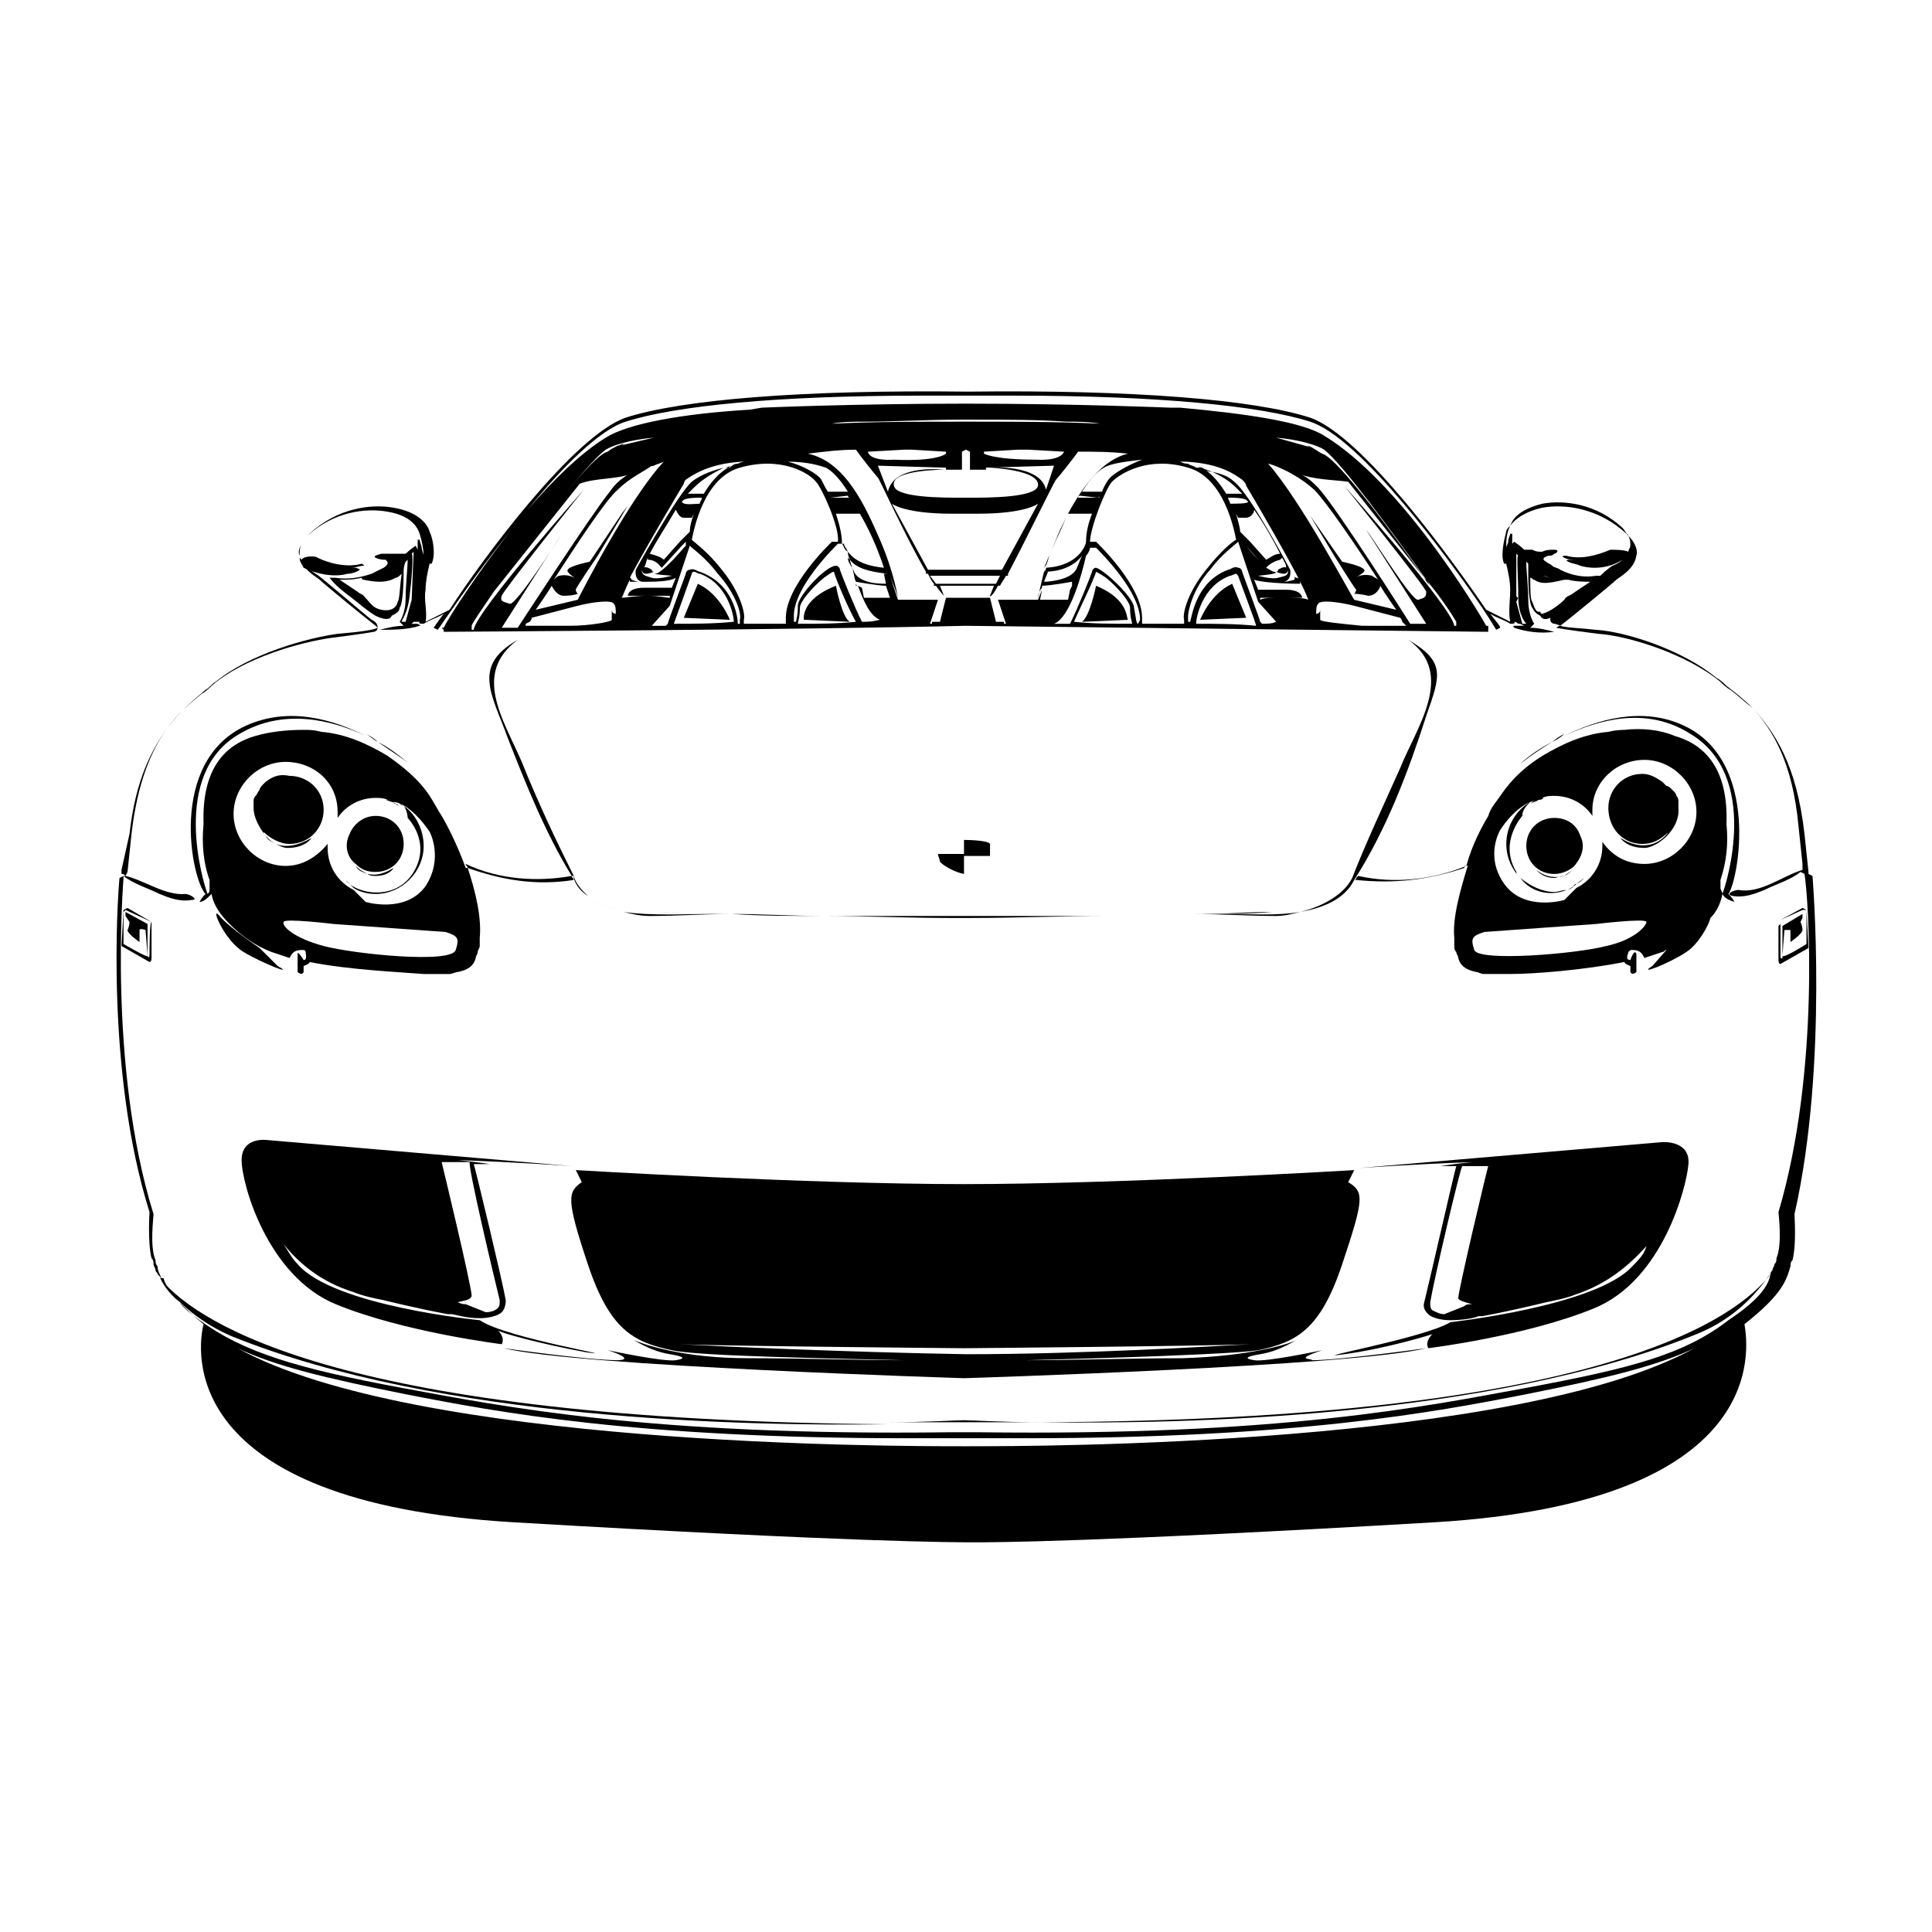
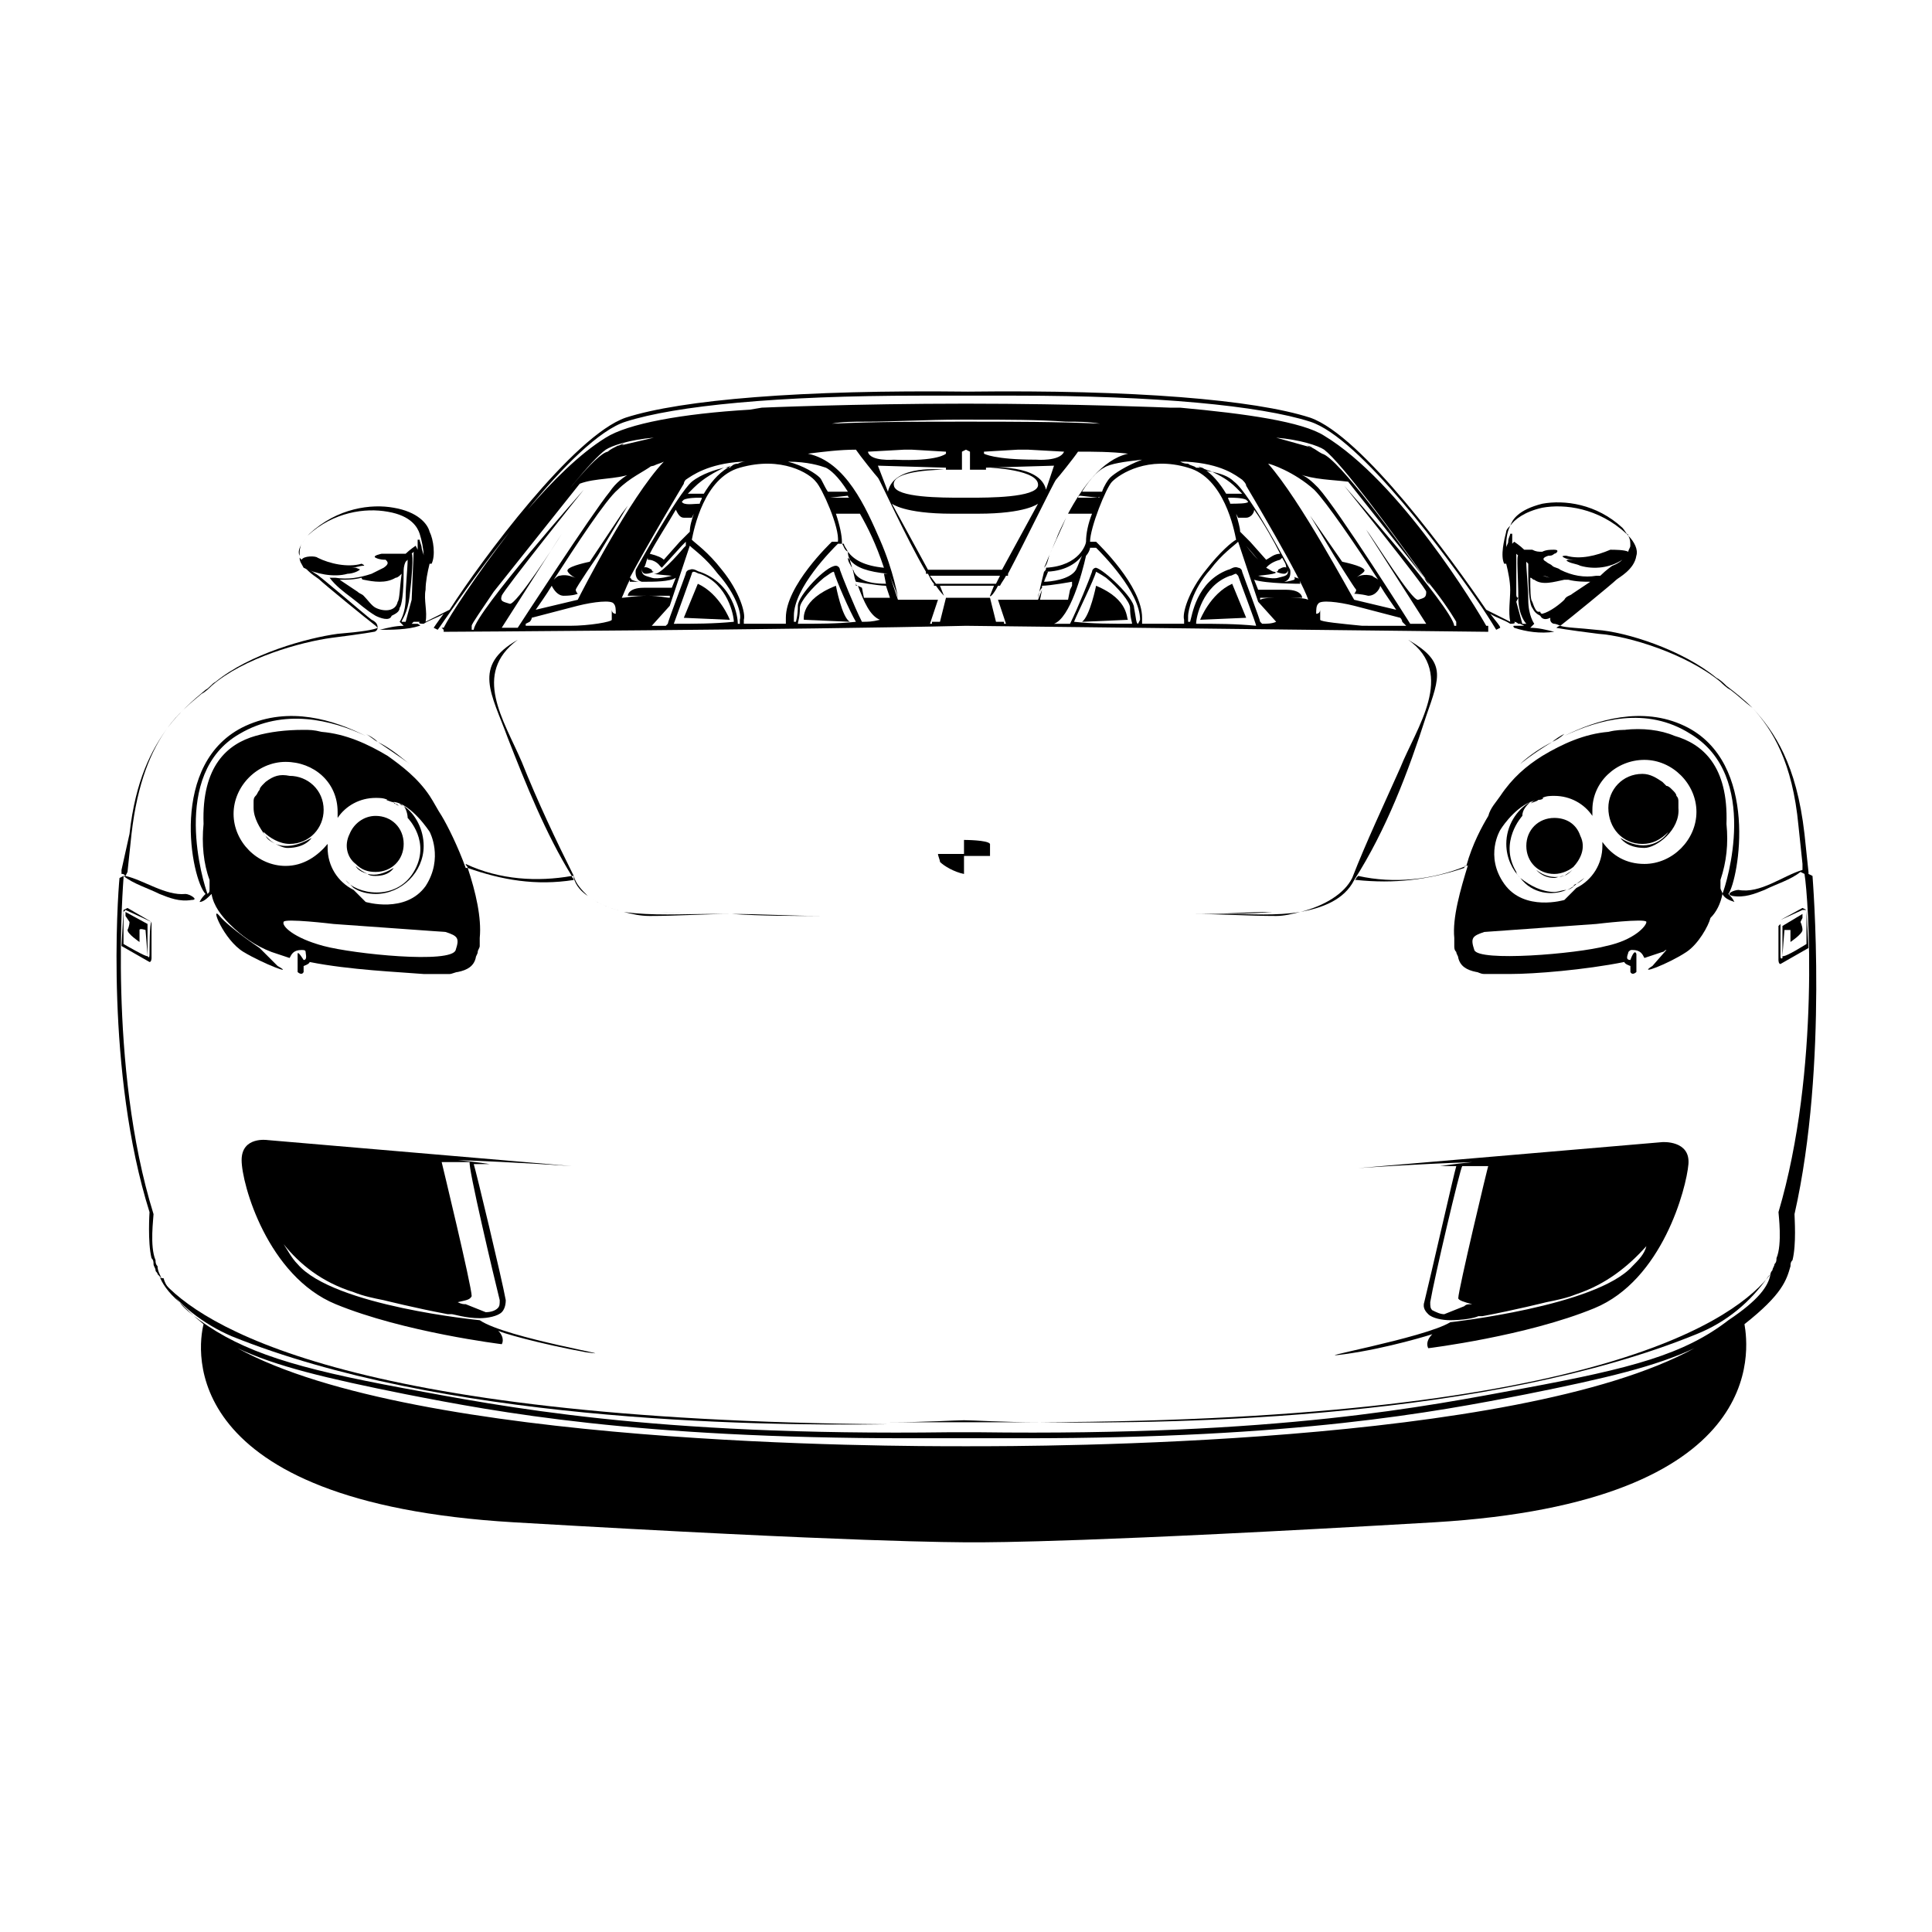
<svg xmlns="http://www.w3.org/2000/svg" fill="#000000" width="800px" height="800px" version="1.1" viewBox="144 144 512 512">
  <g>
    <path d="m217.04 367.65c-1.062-0.531-1.59-1.062-2.652-2.121 0.531 1.062 1.594 1.59 2.652 2.121z" />
    <path d="m226.58 366.06c-3.711 2.121-6.894 2.652-9.547 1.59 1.062 0.531 2.121 1.062 3.184 1.062 4.773 0 6.363-2.652 6.363-2.652z" />
    <path d="m213.86 364.46c1.59 1.59 4.242 3.184 6.894 3.184 5.305 0 9.016-4.242 9.016-9.016 0-5.305-4.242-9.016-9.016-9.016-2.652-0.531-4.242 0-6.363 1.59l-0.531 0.531c-0.531 0.531-1.062 1.062-1.062 1.59-0.531 0.531-0.531 1.062-1.062 1.59-0.531 0.531-0.531 1.062-0.531 1.59v1.59c0 2.652 1.59 5.305 3.184 7.426 0 0.004-0.527-0.527-0.527-1.059z" />
    <path d="m248.32 374.01c-2.652 1.59-4.773 2.121-6.894 1.59 0.531 0.531 1.594 0.531 2.121 0.531 3.715 0 4.773-2.121 4.773-2.121z" />
    <path d="m238.25 372.95c1.59 1.59 3.184 2.121 5.305 2.121 4.242 0 7.426-3.184 7.426-7.426-0.004-4.242-3.184-7.426-7.43-7.426-3.184 0-5.832 2.121-6.894 4.773-1.59 3.184-0.527 6.363 1.594 7.957v0z" />
    <path d="m241.43 375.61c-1.062-0.531-2.121-1.062-3.184-2.121 0.535 1.059 1.594 1.59 3.184 2.121z" />
    <path d="m249.92 357.04c0.531 0 0.531 0.531 1.062 0.531-0.535 0-1.062-0.531-1.062-0.531z" />
    <path d="m243.55 380.91c6.894 0 12.727-5.832 12.727-12.727 0-4.242-2.121-8.484-5.305-10.605 0.531 0.531 1.062 2.121 1.062 3.184 0 0 6.363 6.363 1.59 14.32-4.773 7.953-15.379 5.832-18.031 2.121l2.121 2.121c1.594 1.055 3.715 1.586 5.836 1.586z" />
    <path d="m579.25 367.65c2.652 0 4.773-1.062 6.894-3.184-2.121 3.184-6.894 5.305-12.727 1.59 0 0 1.59 2.652 6.363 2.652 3.184 0 9.547-4.773 9.016-10.605v-1.59c0-0.531 0-1.062-0.531-1.59 0-0.531-0.531-1.062-1.062-1.59-0.531-0.531-1.062-1.062-1.59-1.062l-1.062-1.062c-1.59-1.062-3.184-2.121-5.305-2.121-5.305 0-9.016 4.242-9.016 9.016 0.004 5.305 3.715 9.547 9.02 9.547z" />
    <path d="m562.81 365.53c-1.062-3.184-3.711-4.773-6.894-4.773-4.242 0-7.426 3.184-7.426 7.426 0 4.242 3.184 7.426 7.426 7.426 2.121 0 4.242-1.062 5.305-2.121l-0.531 0.531c2.121-2.125 3.711-5.305 2.121-8.488z" />
    <path d="m551.14 374.54s1.59 2.121 4.773 2.121c0.531 0 1.59-0.531 2.652-0.531-2.121 0.531-4.773 0.531-7.426-1.59z" />
    <path d="m558.57 376.13c1.062-0.531 1.59-1.062 2.121-1.59-0.531 0.531-1.59 1.062-2.121 1.59z" />
    <path d="m563.87 376.66-2.125 1.59c1.062-0.527 1.594-1.059 2.125-1.59z" />
    <path d="m561.75 378.25c-0.531 0-0.531 0.531-1.062 0.531 0.535 0 0.535 0 1.062-0.531z" />
    <path d="m559.1 379.85c0.531 0 1.59-0.531 2.121-1.062-1.062 0.531-1.594 1.062-2.121 1.062z" />
    <path d="m559.1 379.85c-1.062 0-2.121 0.531-3.184 0.531-3.184 0-6.363-1.59-9.016-3.711 3.184 4.238 8.484 4.769 12.199 3.18z" />
    <path d="m299.24 502.35c11.668 1.59-21.215-3.711-28.105-8.484 0 0-38.715-3.711-48.258-14.848-1.59-1.59-2.652-3.711-3.711-5.305 4.242 5.305 10.078 10.078 18.562 12.727 2.652 1.062 5.305 1.59 7.953 2.121 0 0 8.484 2.121 16.969 3.711h1.062c0.531 0 3.711 1.062 7.426 1.062 2.121 0 4.773-0.531 5.832-1.59 0.531-0.531 1.062-1.59 1.062-3.184-1.062-5.832-7.953-34.473-8.484-36.062h4.242s-3.184-0.531-8.484-1.062c15.379 0.531 30.23 1.59 30.23 1.59l-80.609-6.894s-6.894-1.062-6.894 5.305c0 6.363 6.894 30.758 24.926 38.184 18.031 7.426 44.016 10.605 44.016 10.605s1.062-1.59-1.062-3.711c-0.008 0.531 11.66 3.715 23.328 5.836zm-30.762-50.383c-0.531 1.062 6.363 30.23 7.953 36.594 0 1.062 0 1.59-0.531 2.121s-1.59 1.062-3.184 1.062l-5.305-2.121c-0.531 0-1.062 0-2.121-0.531 2.121-0.531 3.184-0.531 3.711-1.59 0-2.652-7.953-35.531-7.953-35.531z" />
    <path d="m328.93 298.71-3.711 9.016 12.199 0.531s-2.652-6.894-8.488-9.547z" />
    <path d="m240.9 338.48c1.062 0.531 2.121 1.062 3.184 2.121-1.062-0.531-2.125-1.59-3.184-2.121z" />
    <path d="m244.08 340.6c4.773 3.184 8.484 5.832 8.484 5.832-1.59-1.059-4.242-3.711-8.484-5.832z" />
    <path d="m217.57 400-4.773-4.773s-7.953-5.305-10.605-8.484c-2.652-3.184 1.062 6.363 6.363 9.547 5.305 3.18 13.789 6.359 9.016 3.711z" />
    <path d="m177.26 385.68v1.062l1.062 1.59s0 1.062-0.531 2.121c0 1.062 3.184 3.184 3.184 3.184v-3.184c0-0.531 1.59 0 1.59 0s0.531 6.363 0.531 6.894v-8.484z" />
    <path d="m176.2 394.7 7.426 4.242c0.531 0 0.531-1.062 0.531-1.062v-9.547c-0.531 0-0.531 7.426-0.531 8.484 0 1.59-0.531 0.531-0.531 0.531 0 0.531-6.363-3.184-6.363-3.184v-8.484l0.531-0.531 6.894 3.184-6.363-3.711-1.062 0.531z" />
    <path d="m584.55 446.67-80.609 6.894s14.848-1.062 30.23-1.59c-5.305 0.531-8.484 1.062-8.484 1.062l4.242-0.004c-0.531 1.59-6.894 29.699-8.484 36.062-0.531 1.59 0.531 2.652 1.062 3.184 1.062 1.062 3.711 1.59 5.832 1.59 3.184 0 6.363-0.531 7.426-1.062h1.062c8.484-1.59 16.969-3.711 16.969-3.711 2.652-0.531 5.305-1.062 7.953-2.121 7.953-2.652 13.789-7.426 18.562-12.727-0.531 2.121-2.121 3.711-3.711 5.305-9.547 10.605-48.258 14.848-48.258 14.848-6.894 4.242-39.773 10.078-28.105 8.484 11.668-1.59 23.336-5.305 23.336-5.305-2.121 2.121-1.062 3.711-1.062 3.711s25.984-3.184 44.016-10.605c18.031-7.426 24.395-31.82 24.926-38.184 0.523-6.363-6.902-5.832-6.902-5.832zm-54.094 41.363c0 0.531 1.59 1.062 3.711 1.59-1.062 0-1.59 0-2.121 0.531l-5.305 2.121c-1.062 0-2.121-0.531-3.184-1.062-0.531-0.531-0.531-1.062-0.531-2.121 1.062-6.363 7.953-35.531 8.484-36.062h6.894c0.008-0.527-7.949 32.883-7.949 35.004z" />
    <path d="m532.05 374.01c0-0.531 0-0.531 0.531-0.531-9.016 3.711-19.09 4.773-28.637 2.652l-0.535 0.531s0 0.531-0.531 0.531h0.531c10.078 1.059 19.094 0 28.641-3.184z" />
    <path d="m529.4 392.57v1.062 0.531 0.531c0 0.531 0 1.062 0.531 1.59 0 0.531 0.531 1.062 0.531 1.59 0.531 2.121 2.121 3.184 4.773 3.711 0.531 0 1.062 0.531 2.121 0.531h0.531 6.363c6.363 0 19.621-1.062 30.23-3.184 0 0.531 1.59 1.062 1.59 1.062v1.59c0.531 1.062 1.59 0 1.59 0v-3.184-1.59c-0.531-1.59-1.59 1.59-1.59 1.59-1.59 0-0.531-1.59-0.531-2.121 0.531-0.531 0.531-0.531 1.062-0.531 2.121 0 2.652 1.062 3.184 2.121 1.59-0.531 3.184-1.062 4.773-1.59 0.531 0 0.531-0.531 1.062-0.531l-3.711 4.242c-4.242 2.652 4.242-0.531 9.016-3.711 3.184-2.121 5.832-6.894 6.363-9.016 1.59-1.59 2.652-3.711 3.184-6.363 0-0.531-0.531-1.062-0.531-1.59v-2.121c1.59-4.773 2.121-9.547 1.59-14.848 0.531-15.379-6.363-21.215-13.789-23.336-3.711-1.59-8.484-2.121-13.258-1.59h1.062c-1.59 0-3.184 0-5.305 0.531-6.363 0.531-12.199 3.184-17.5 6.363-4.242 2.652-7.953 5.832-11.137 10.605-1.062 1.59-2.652 3.184-3.184 5.305-1.59 2.652-4.242 7.426-5.832 13.258 0 0 0.531 0 0.531-0.531-2.133 6.894-4.254 14.316-3.723 19.621zm12.195-28.637s3.184-5.305 7.953-7.426c-3.711 2.121-6.363 6.363-6.363 11.137 0 3.711 1.59 6.894 3.711 9.016-0.527-0.531-1.055-1.059-1.055-1.59-4.773-7.953 1.59-14.848 1.59-14.848 0-1.59 1.062-2.652 2.121-3.711 0.531 0 1.062-0.531 1.59-0.531-0.531 0-1.062 0.531-1.59 1.062 0.531-0.531 1.59-0.531 2.121-1.062 1.062 0 1.59-0.531 1.062-0.531 1.062-0.531 2.121-0.531 3.184-0.531 4.242 0 7.953 2.121 10.078 5.305v-1.59c0-7.426 6.363-13.258 13.789-13.258 7.426 0 13.789 6.363 13.789 13.789s-6.363 13.789-13.789 13.789c-4.773 0-8.484-2.121-11.137-5.832v1.062c0 4.773-2.652 9.016-6.894 11.137l-3.184 3.184s-10.605 3.184-15.91-4.242c-5.309-7.434-1.066-14.328-1.066-14.328zm-4.242 27.047 29.699-2.121s13.258-1.59 13.258-0.531c0 1.062-3.184 4.773-10.605 6.363-7.953 2.121-33.941 4.242-35 1.062-1.062-3.184-0.531-3.715 2.648-4.773z" />
    <path d="m248.86 357.04c0.531 0 0.531 0.531 1.062 0.531-0.531 0-1.062-0.531-1.062-0.531z" />
    <path d="m337.95 386.21h-6.363c-6.363 0-14.848 0.531-22.273-0.531 2.121 0.531 4.242 1.062 6.894 1.062 7.426 0 14.32-0.531 21.742-0.531z" />
    <path d="m502.88 377.2c8.484-13.258 14.32-28.637 19.09-43.488 3.711-10.605 5.305-14.32-4.773-20.152 12.727 9.016 2.121 23.336-2.121 33.941-4.242 9.547-9.016 19.621-12.727 29.168-2.121 4.242-7.426 7.426-13.789 9.016 5.836-1.062 11.668-3.184 14.32-8.484z" />
    <path d="m299.77 381.44c-1.59-1.59-3.184-3.184-3.711-5.305v0.531c0.531 2.121 2.121 3.711 3.711 4.773z" />
-     <path d="m399.47 387.27h1.59c12.199 0 24.395-0.531 36.594-0.531h-17.5-56.746-1.59c11.137 0 22.805 0.531 33.941 0.531h3.711z" />
    <path d="m482.2 386.74c2.121 0 4.242-0.531 6.363-1.062-6.363 1.062-13.258 0.531-18.562 0.531h-10.078c7.43 0 14.852 0.531 22.277 0.531z" />
    <path d="m337.95 386.21c7.953 0 15.91 0.531 23.863 0.531-7.953 0-15.906 0-23.863-0.531z" />
    <path d="m437.65 386.74c7.426 0 14.848 0 22.273-0.531-7.426 0.531-14.848 0.531-22.273 0.531z" />
    <path d="m196.88 383.03c1.062 0 2.121-1.062 3.184-2.121 0.531 3.184 2.652 5.832 4.773 7.953 3.184 3.184 6.894 5.832 11.137 7.426 1.59 0.531 3.184 1.062 4.773 1.59 0.531-1.062 1.062-2.121 3.184-2.121 0.531 0 1.062 0 1.062 0.531s0.531 2.121-0.531 2.121c0 0-1.59-2.652-1.59-1.59v1.59 3.184s1.062 1.062 1.59 0v-1.59s1.59-0.531 1.59-1.062c10.605 2.121 23.863 2.652 30.23 3.184h6.363 0.531c0.531 0 1.59-0.531 2.121-0.531 2.652-0.531 4.242-1.59 4.773-3.711 0-0.531 0.531-1.062 0.531-1.59 0-0.531 0.531-1.062 0.531-1.59v-0.531-0.531-1.062c0.531-5.305-1.062-12.199-3.184-18.562h-0.531c-2.121-5.832-4.773-11.137-6.363-13.789-1.062-1.59-2.121-3.711-3.184-5.305-3.184-4.773-7.426-7.953-11.137-10.605-5.305-3.184-11.137-5.832-17.5-6.363-2.121-0.531-3.184-0.531-4.773-0.531-4.773 0-9.016 0.531-12.727 1.59-7.426 2.121-14.32 7.953-13.789 23.336-0.531 5.305 0 10.605 1.59 14.848v2.121c0 1.062 0 1.062-0.531 1.59-1.062-2.652-10.078-31.82 8.484-42.426 11.668-6.894 24.395-3.711 33.41 0.531-8.484-4.242-20.152-7.953-31.82-2.652-20.684 9.547-14.32 40.836-10.605 44.547-0.531 0.535-1.062 1.066-1.594 2.125zm65.23 7.957c3.184 1.062 3.711 1.59 2.652 4.773-1.062 3.711-27.047 1.062-35-1.062-7.953-2.121-11.137-5.305-10.605-6.363 0-1.062 13.258 0.531 13.258 0.531zm-42.426-45.078c7.426 0 13.789 5.305 13.789 13.258v1.59c2.121-3.184 5.832-5.305 10.078-5.305 1.062 0 2.121 0 3.184 0.531-0.531 0-0.531 0 1.062 0.531 0 0 0.531 0 1.062 0.531 0 0-0.531 0-0.531-0.531 4.773 0.531 9.547 7.953 9.547 7.953s3.711 6.894-1.062 14.32c-5.305 7.426-15.91 4.242-15.91 4.242l-3.184-3.184c-4.242-2.121-6.894-6.363-6.894-11.137v-1.062c-2.652 3.184-6.363 5.832-11.137 5.832-7.426 0-13.789-6.363-13.789-13.789-0.004-7.418 6.359-13.781 13.785-13.781z" />
    <path d="m299.77 381.44c2.652 2.121 5.832 3.184 9.547 4.242-3.711-1.062-6.894-2.121-9.547-4.242z" />
    <path d="m282.27 345.91c-4.773-11.137-13.258-23.336-1.062-32.352-12.199 6.894-6.894 14.32-2.652 25.984 4.773 12.199 10.078 25.457 16.969 36.594h0.531c-4.769-9.543-9.543-19.621-13.785-30.227z" />
    <path d="m603.64 383.03c-0.531-1.062-1.062-1.59-1.59-2.121 2.652-3.711 8.484-35-11.668-44.547-11.137-5.305-23.336-1.59-31.82 2.652 9.016-4.242 21.742-7.953 33.41-0.531 18.562 11.137 9.547 39.773 8.484 42.426 0.531 1.062 1.59 1.59 3.184 2.121z" />
    <path d="m462.58 386.21c5.832 0 12.727 0 18.562-0.531-6.367 0-12.199 0.531-18.562 0.531z" />
    <path d="m318.86 385.68c4.773 0.531 10.078 0.531 15.379 0.531-5.305 0-10.078 0-15.379-0.531z" />
    <path d="m296.05 377.2c0-0.531-0.531-0.531-0.531-1.062-9.016 1.59-19.09 1.062-28.105-3.184 0 0.531 0.531 0.531 0.531 1.062 9.016 3.184 18.027 4.773 28.105 3.184z" />
    <path d="m555.38 340.6c1.062-0.531 2.121-1.062 3.184-2.121-1.062 0.531-2.652 1.59-3.184 2.121z" />
    <path d="m546.9 346.44s3.184-2.652 8.484-5.832c-4.242 2.117-7.422 4.769-8.484 5.832z" />
    <path d="m618.49 390.45v3.184s3.184-2.121 3.184-3.184-0.531-2.121-0.531-2.121l0.531-1.062v-1.062l-5.305 3.184v7.957c0-0.531 0.531-6.894 0.531-6.894h1.59z" />
    <path d="m615.84 399.47 7.426-4.242-0.531-10.078v9.016s-5.832 3.711-6.363 3.184v0.531s-0.531 0.531-0.531-0.531v-8.484l-0.531 0.531v9.016c0.004-0.004 0.004 1.059 0.531 1.059z" />
    <path d="m615.84 387.8 5.836-2.652h1.059l-1.059-0.531z" />
    <path d="m357.04 308.25 12.199 0.531c-2.121-1.062-3.711-9.547-3.711-9.547-9.551 3.711-8.488 9.016-8.488 9.016z" />
    <path d="m399.47 375.61v-4.773h6.894v-3.184c-0.531-1.062-6.894-1.062-6.894-1.062v3.711h-6.894c0 0.531 0.531 1.59 0.531 2.121 1.059 1.062 3.711 2.656 6.363 3.188z" />
    <path d="m335.83 267.95h1.062c0.531 0 0.531-0.531 1.062-0.531-0.531 0-1.062 0.531-2.125 0.531z" />
    <path d="m370.83 298.18v1.062h0.531c-0.531 0-0.531-0.531-0.531-1.062z" />
    <path d="m369.77 294.46c0-0.531-0.531-1.59-0.531-2.121l-0.531-0.531c0.004 1.059 0.531 1.59 1.062 2.652z" />
    <path d="m426.52 281.21c0-0.531 0.531-0.531 0.531-1.062 0 0.531-0.531 0.531-0.531 1.062z" />
    <path d="m368.71 290.22c-0.531-1.062-1.062-1.59-1.062-2.121h-0.531c0.531 0.527 0.531 1.59 1.594 2.121z" />
    <path d="m523.04 299.24c-0.531-0.531-0.531-1.062-1.062-1.59l-0.531-0.531c0.531 1.059 1.062 1.59 1.594 2.121z" />
    <path d="m292.34 285.45c0.527-0.531 0.527-0.531 0 0z" />
    <path d="m423.86 287.04c-0.531 1.062-1.062 2.652-1.59 3.711 1.59-3.711 3.184-6.894 4.242-9.547-1.062 2.125-2.121 4.246-2.652 5.836z" />
-     <path d="m319.92 266.36s-0.527 0 0 0c-0.527 0.531-0.527 0.531 0 0z" />
+     <path d="m319.92 266.36c-0.527 0.531-0.527 0.531 0 0z" />
    <path d="m462.58 268.48c0.531 0 1.59 0.531 2.652 0.531-1.59-0.531-3.184-1.062-3.711-1.59 0.527 0.531 0.527 0.531 1.059 1.059z" />
    <path d="m420.15 299.24v0l-0.531 1.062z" />
    <path d="m491.21 280.68-1.59-2.652z" />
    <path d="m491.75 262.64s-0.531-0.531-1.59-0.531c0.527 0 1.059 0.531 1.59 0.531z" />
    <path d="m420.68 294.46c1.062-1.062 1.062-2.652 1.59-3.711-0.527 1.059-1.059 2.648-1.59 3.711z" />
    <path d="m434.47 299.24s-1.59 7.953-3.711 9.547l12.199-0.531c-0.531 0 0.527-5.305-8.488-9.016z" />
    <path d="m462.05 308.25 12.199-0.531-3.711-9.016c-5.836 2.652-8.488 9.547-8.488 9.547z" />
    <path d="m552.73 278.55c5.832-1.062 14.848 0 22.273 6.894 0.531 0 0.531 0.531 0.531 0.531-0.531-0.531-1.062-1.59-1.59-2.121-6.894-6.363-15.379-7.426-21.215-6.363-6.363 1.59-7.953 4.242-8.484 5.832 1.062-1.594 3.715-3.715 8.484-4.773z" />
    <path d="m379.32 520.91h19.09 1.062 1.062 19.09c-10.078 0-17.5-0.531-20.152-0.531s-9.547 0.531-20.152 0.531z" />
    <path d="m186.81 483.26c4.242 6.363 11.137 11.668 18.562 14.848 55.152 22.273 136.29 23.863 173.95 23.336-144.25-1.059-182.43-26.516-192.51-38.184z" />
    <path d="m556.45 310.38s2.652 0.531 11.137 1.59c7.953 0.531 23.336 5.305 32.352 12.727 0.531 0.531 1.59 1.59 2.652 2.121 2.121 1.59 3.711 3.184 5.832 4.773-2.121-2.121-4.773-4.242-6.894-5.832-0.531-0.531-1.59-1.59-2.652-2.121-9.016-7.426-23.863-12.199-31.82-12.727-4.773-0.531-7.953-0.531-9.547-1.062-0.527 0-1.059 0.531-1.059 0.531z" />
    <path d="m225.52 285.98c-0.531 0.531-1.062 1.59-1.59 2.121 0.531-0.527 1.062-1.59 1.59-2.121z" />
    <path d="m624.33 376.13-1.062-0.531v-0.531l-1.062-10.078c-2.121-18.562-7.953-27.047-13.789-33.41 5.305 5.832 10.605 14.32 12.199 31.289l1.062 10.078v1.59c-5.305 1.59-11.137 6.363-16.969 5.305-1.062 0-3.711 1.062-1.59 1.59 3.184 0.531 5.832-0.531 8.484-1.59 3.184-1.59 6.894-2.652 9.547-4.773l1.062 0.531c1.062 6.363 4.242 51.973-6.894 89.625 0 0.531 1.062 8.484-0.531 12.199 0 0.531 0 1.062-0.531 1.59 0 0.531-0.531 1.062-0.531 1.59 0 0-0.531 0.531-0.531 1.062v-0.531 0.531c-8.484 11.137-43.488 38.715-193.57 39.242 37.652 0.531 119.32-1.062 173.95-23.336 7.953-3.184 14.32-8.484 19.09-15.379l0.531-0.531c-0.531 3.184-3.184 6.894-11.137 12.199-11.668 9.016-25.457 12.727-54.094 18.031-25.984 4.773-64.699 12.727-144.78 11.668h-3.711-3.711c-79.551 1.062-118.79-6.894-144.78-11.668-28.637-5.305-42.426-9.547-54.094-18.031-2.121-1.59-4.242-3.184-5.305-4.773 1.59 1.59 3.711 3.711 6.363 5.832-1.59 6.363-7.426 47.199 82.199 52.504 90.688 5.305 116.67 5.305 121.98 5.305 5.305 0 31.289 0 121.98-5.305 89.094-5.305 83.262-46.137 82.199-52.504 10.078-7.953 11.137-11.668 12.199-15.379 0-0.531 0-1.062 0.531-1.59 1.062-4.242 0.531-11.137 0.531-12.199 9.012-39.77 4.769-89.09 4.769-89.621zm-223.27 151.14h-1.062-1.062c-18.031 0-144.78 0-191.98-25.984 10.078 4.773 23.336 7.953 44.547 12.199 24.395 4.773 60.988 11.668 133.11 11.668h15.379 15.379c72.125 0 108.71-6.894 133.11-11.668 21.215-4.242 34.473-7.426 44.547-12.199-47.195 25.984-174.48 25.984-191.98 25.984z" />
    <path d="m197.41 327.88c1.062-0.531 2.121-1.59 2.652-2.121 8.484-7.426 23.863-11.668 31.82-12.727 8.484-1.062 11.137-1.59 11.137-1.59 0.531 0 1.062-0.531 1.062-1.062-1.062 0.531-4.242 1.062-10.605 1.59-7.953 1.062-23.336 5.305-32.352 12.727-1.062 0.531-1.59 1.59-2.652 2.121-3.184 2.652-6.894 5.832-10.078 10.078 2.652-3.715 5.832-6.363 9.016-9.016z" />
    <path d="m242.49 308.25c-2.121-1.59-14.32-12.199-14.848-12.199 0 0-1.59-1.062-3.184-2.121 1.59 2.121 3.711 3.184 4.242 3.711 1.062 1.062 12.727 10.605 14.848 12.199l0.531 0.531c0-1.062-0.531-1.594-1.59-2.121z" />
    <path d="m177.79 375.07 1.062-10.078c1.59-13.789 5.305-22.273 9.547-28.105-4.242 5.832-8.484 13.789-10.078 28.105l-2.121 9.547v1.062c0.531 0 0.531 0 1.062 0.531z" />
    <path d="m194.76 382.5c2.121 0-0.531-1.59-1.59-1.59-5.305 0.531-11.137-3.711-15.91-4.773h-0.531c2.652 2.121 6.363 3.184 9.547 4.773 2.652 1.062 5.305 2.121 8.484 1.59z" />
    <path d="m236.13 296.05c1.062 0 2.652-0.531 3.184-1.062 0.531 0-1.062-0.531-1.062-0.531h-1.062c1.062 0 2.121-0.531 3.184-0.531 0.531 0-0.531-0.531-0.531-0.531-3.711 1.062-8.484 0-11.668-1.59-0.527-0.527-3.711-0.527-4.242 0.535l-0.531-0.531c0 1.062 0.531 1.59 1.062 2.652 3.184 1.59 7.953 2.652 11.668 1.59z" />
    <path d="m223.93 288.1c-0.531 1.062-1.062 2.121-0.531 3.184v-0.531c0-0.531 0-1.594 0.531-2.652z" />
    <path d="m186.28 482.2c0.531 1.59 2.121 4.242 5.305 6.894-2.121-2.652-3.711-4.242-4.242-6.363-0.531 0-1.062 0-1.062-0.531z" />
    <path d="m185.75 481.67 1.062 1.062c-0.531-1.062-1.062-2.121-1.062-3.184-0.531-0.531-0.531-1.059-0.531-1.59-1.59-3.711-0.531-11.137-0.531-12.199-12.199-39.242-7.953-88.562-7.953-89.094v-0.531l-1.062 0.531c-0.531 5.305-3.711 51.441 7.953 88.562 0 0-0.531 7.953 0.531 12.199 0.531 0.531 0.531 1.062 0.531 1.59 0 0.531 0.531 1.062 0.531 1.59 0 0.531 0.531 0.531 0.531 1.062v-0.531 0.531z" />
    <path d="m246.73 279.61c6.363 1.062 7.953 4.242 8.484 5.832 0.531 1.59 1.062 4.242 1.062 5.832 0-0.531-0.531-1.59-0.531-2.121s-0.531-1.59-0.531-2.121h-0.531v2.652l-0.527-1.059s-1.59 1.062-2.652 2.121h-1.59-3.711-1.062s-2.652 0.531-1.59 1.062 2.121 0.531 2.652 0.531c0.531 0.531 1.062 1.062-0.531 2.121-1.062 0.531-2.121 1.062-3.184 1.59-3.184 1.062-6.363 1.59-9.547 1.062h-1.59c1.59 2.121 3.711 3.711 5.832 5.305 2.121 1.59 3.711 3.184 6.363 4.773 1.062 0.531 3.711 1.59 4.242 0 1.062-0.531 2.121-1.062 2.121-2.121 0.531-0.531 1.062-3.711 1.062-9.547 0-0.531 0-1.59 0.531-2.652l0.531-0.531c0 2.121-0.531 6.894-0.531 10.078 0 4.242-1.59 6.363-1.59 6.363l1.062 1.062c-2.121 0-4.242 0.531-6.363 1.062 3.184 0 7.426 0 10.605-1.062 0.531 0-0.531-0.531-0.531-0.531h-1.59l0.531-0.531 0.527-0.004h0.531 0.531c-0.531 0.531 0.531 0.531 1.062 0.531 1.59-1.062 3.711-1.59 5.305-2.652-1.59 2.121-2.652 3.711-2.652 3.711l1.062 0.531c0.531-0.531 8.484-12.727 19.09-25.984-9.016 11.668-15.91 22.273-17.5 25.457h-0.531l0.531 0.531v0.531c1.062 0 94.398-0.531 138.41-1.59 44.016 0.531 137.36 1.59 138.41 1.59v-1.59h-0.531c-2.652-4.773-22.805-38.184-42.957-50.383-5.832-3.711-20.684-5.832-38.184-7.426h-2.652s-24.926-1.062-54.094-1.062c-29.699 0-54.094 1.062-54.094 1.062l-3.184 0.531c-18.031 1.062-32.352 3.711-38.184 7.426-6.894 4.242-14.32 11.668-20.684 19.09 9.016-11.137 19.09-21.215 25.984-23.336 13.262-4.242 40.309-6.894 77.961-6.894h12.727 12.727c37.121 0 64.699 2.652 77.957 6.894 13.258 4.242 36.594 36.062 45.609 49.32 2.121 3.184 3.711 5.832 3.711 5.832l1.062-0.531c0-0.531-1.062-1.59-2.652-3.711 1.59 1.062 3.711 1.59 5.305 2.652 0.531 0 1.59 0 1.062-0.531 0 0 0.531 0 1.062 0.531h0.531l1.062 0.531h-2.652c-0.531 0 0 0.531 0 0.531 3.184 1.062 6.894 1.59 10.605 1.062-2.121-0.531-4.242-1.062-6.363-1.062l1.062-1.062s-1.59-2.121-1.59-6.363c0-3.184-0.531-7.953-0.531-10.078l0.531 0.531v2.652c0 5.305 0.531 8.484 1.062 9.016 0.531 1.062 1.062 1.59 2.121 2.121 0.531 1.062 1.59 1.062 2.652 0.531v0.531c0 0.531 0.531 1.062 1.062 1.062 0 0 0.531 0 1.59 0.531 2.121-1.59 13.789-11.137 14.848-12.199 0.531-0.531 4.773-2.652 5.305-6.363 0.531-1.59-0.531-3.711-2.121-5.305 0.531 1.062 0.531 1.59 0.531 2.652 0 0.531-0.531 1.062-0.531 1.59-1.062-0.531-3.711-0.531-4.773-0.531-3.723 1.59-7.965 2.652-11.676 1.59-0.531 0-1.59 0-0.531 0.531 1.062 0.531 2.121 0.531 3.184 0.531h-1.59c-0.531 0-1.59 0-0.531 0.531 1.062 0.531 2.121 0.531 3.184 1.062 3.711 1.062 7.953 0.531 11.137-1.59-1.062 1.062-2.652 1.59-2.652 1.59s-1.59 1.062-3.184 2.652h-1.062c-3.184 0.531-6.363 0-9.547-1.59-0.531-0.531-1.59-0.531-2.121-1.062s-1.062-0.531-1.59-1.062c-1.062-0.531-1.062-1.062 0.531-1.59 0.531 0 1.062 0 1.59-0.531 0.531 0 1.59-1.062 0-1.062-1.062 0-2.121 0-3.184 0.531-1.062 0-1.59 0-2.652-0.531h-2.121c-1.062-1.062-2.652-2.121-2.652-2.121l-0.531 0.531v-2.652h-0.531c0 0.531-0.531 1.062-0.531 2.121 0 0.531-0.531 1.062-0.531 1.59 0-1.59 0-3.711 1.062-5.832-0.531 0.531-1.062 1.062-1.062 1.59-0.531 2.121-1.59 6.363-0.531 8.484h0.531c0.531 2.121 1.062 4.773 1.062 6.894 0 2.652-0.531 5.832 0 8.484-2.121-1.062-4.242-2.121-6.363-3.184-9.016-13.258-32.879-46.137-46.668-50.91-14.848-4.773-46.668-7.426-90.688-6.894-44.016-0.531-75.836 2.121-90.688 6.894-13.789 4.773-38.184 37.652-46.668 50.91-2.121 1.062-4.242 2.121-6.363 3.184 0.531-2.652-0.531-5.832 0-8.484 0-2.121 0.531-4.773 1.062-6.894h0.531c1.062-2.121 0.531-6.363-0.531-8.484-0.531-2.121-3.184-5.305-9.547-6.363-5.832-1.062-14.848 0-22.273 6.894l-0.531 0.531c6.898-6.367 15.387-7.426 21.219-6.367zm2.652 23.867c-0.531 2.652-3.711 2.652-5.832 1.59-1.062-0.531-2.121-2.121-3.184-3.184-0.531-0.531-1.062-0.531-1.59-1.062-1.59-1.062-3.184-2.121-4.773-3.184 2.121 0 3.711 0 5.832-0.531 0 0 0 0.531 0.531 0.531 2.652 0.531 5.832 1.062 8.484-0.531 0.531 0 1.062-0.531 1.59-1.062-0.527 3.719-0.527 6.902-1.059 7.434zm3.711-0.531-1.59 5.832h-1.062c0-0.531 1.59-2.121 2.121-6.894 0.531-4.242 1.062-11.137 0.531-11.137l0.531-0.531zm53.031 2.652v2.652c0 0.531-5.832 1.59-11.137 1.59h-11.668v-0.531l1.062-0.531s0.531-0.531 0.531-1.062l12.199-3.184c4.242-1.062 9.016-1.59 9.547-0.531 0.531 0.531 0.531 1.59 0.531 2.652-1.066 0.004-1.066-1.055-1.066-1.055zm16.441 3.711s4.242-11.668 4.773-13.258c0 0 0-0.531 0.531-0.531s1.062 0.531 1.59 0.531c7.426 2.652 9.016 11.137 9.016 12.727-5.305 0.531-10.605 0.531-15.91 0.531zm17.5-1.059v1.062h-0.531c0-1.59-1.062-10.605-10.078-13.789-0.531 0-1.59-1.062-2.652-0.531-0.531 0-1.062 0.531-1.062 1.062-0.531 1.59-4.773 12.727-4.773 13.258l-0.531 0.531h-3.711l4.773-5.305 5.305-15.91c1.062 1.062 4.242 3.184 7.426 7.426 4.777 5.301 6.367 10.602 5.836 12.195zm-18.031-11.668s-3.711 1.062-5.305 0.531c-1.59-0.531-2.652-0.531-2.652-2.121v-0.531c0 0.531 0 1.59 1.062 1.59s2.121-0.531 2.121-0.531-0.531 0-0.531-0.531c0 0-1.59-1.062-2.121-0.531 0.531-0.531 0.531-1.59 1.062-2.652v0.531c2.121 0 3.184 1.59 3.184 1.59l0.531 0.531 5.305-5.832 1.062-1.062v1.062l-0.531 0.531s-5.305 6.363-7.426 6.894c-2.125 0 4.238 0.531 4.238 0.531zm3.184-15.379h2.121l0.531-1.062c-0.531 1.59-1.062 3.184-1.062 4.773l-2.652 2.652-4.242 4.773c-0.531-0.531-1.59-1.062-3.711-1.59 1.59-3.184 4.773-7.953 6.894-11.668 0.531 1.059 1.059 2.121 2.121 2.121zm-0.531-4.242 0.531-0.531c1.062-0.531 3.711-0.531 3.711-0.531h1.062c0 0.531-0.531 1.062-0.531 1.59-1.59 0-4.242 0.531-4.773-0.527zm30.758 32.348c0-0.531 0.531-1.59 0.531-4.242 0-1.59 3.184-5.305 6.363-7.953 1.59-1.062 2.121-1.59 2.652-1.59 0.531 2.121 4.242 10.605 5.832 13.258-4.769 0.527-10.074 0.527-15.379 0.527zm21.746-1.059c-2.121 0.531-3.184 0.531-4.773 0.531-2.121-4.242-5.305-12.199-5.832-13.789 0-0.531-0.531-1.062-1.062-1.062-2.652 0-10.078 7.953-10.078 10.605 0 2.652-0.527 4.242-0.527 4.242h-0.531v-1.59c0-7.426 10.078-17.5 11.668-19.09h1.062v-0.531c0-1.59-0.531-4.242-1.59-7.426h6.363c2.121 3.711 4.242 7.953 6.363 14.32-5.305-0.531-7.953-2.121-9.547-4.242 0 0.531 0 1.062 0.531 2.121 1.59 2.121 4.773 3.184 10.078 3.711h-1.062l0.531 2.652c-1.59 0-6.894 0-8.484-3.184 0-0.531-0.531-0.531-0.531-1.062 0.531 1.062 0.531 2.652 1.062 3.711 0 0 5.832 1.062 7.953 1.062l1.062 3.184h-6.894l-0.531-2.652-1.062-0.531c1.59 4.246 3.18 7.957 5.832 9.02zm-13.258-32.352v0l4.773-0.531s0 0.531 0.531 0.531zm64.699 32.879c1.062-2.652 5.305-11.137 5.832-13.258 0 0 1.062 0.531 2.652 1.59 3.184 2.652 6.363 6.363 6.363 7.953 0 2.652 0.531 3.711 0.531 4.242-5.305 0.004-10.605 0.004-15.379-0.527zm16.969 0.531c-0.531 0-0.531-1.59-1.062-4.242 0-2.652-7.953-10.078-10.078-10.605-0.531 0-1.062 0.531-1.062 1.062-0.531 1.59-3.711 9.547-5.832 13.789h-4.242c4.242-1.59 7.426-13.258 8.484-18.031 0.531-0.531 1.062-1.59 1.062-2.121l1.594-0.004c1.59 1.59 11.668 11.668 11.668 19.09zm15.379 0c0-1.59 1.59-10.078 9.016-12.727 0.531 0 1.062-0.531 1.59-0.531l0.531 0.531c0.531 1.59 4.773 12.727 4.773 13.258-5.301-0.531-10.605-0.531-15.91-0.531zm17.504 0-0.531-0.531c0-0.531-4.242-11.668-4.773-13.258 0-0.531-0.531-1.062-1.062-1.062-1.062-0.531-2.121 0.531-2.652 0.531-8.484 3.184-9.547 12.199-10.078 13.789h-0.531l0.004-1.59c0-1.062 1.062-6.894 5.832-12.199 3.184-4.242 6.363-6.363 7.426-7.426l5.305 15.91 4.773 5.305c-1.062 0.531-2.652 0.531-3.711 0.531zm-6.367-28.105h2.121c1.062 0 2.121-1.062 2.121-2.121 2.652 3.711 5.305 8.484 6.894 11.668-1.59 0-2.652 1.062-3.711 1.59l-4.242-4.773-2.652-2.652c0-1.062-0.531-2.652-1.062-4.773zm-2.121-3.715c0-0.531-0.531-1.062-0.531-1.59h1.062s2.652 0 3.711 0.531l0.531 0.531c0 0.527-3.18 0.527-4.773 0.527zm14.32 18.562c0.531 0 1.062-0.531 1.062-1.062 0 1.59-0.531 1.59-2.652 2.121-1.59 0.531-5.305-0.531-5.305-0.531s6.363-0.531 4.242-1.062c-0.531 0-1.062-0.531-2.121-1.062l0.531-0.531s1.062-1.062 3.184-1.59l0.531-0.531c0.531 1.062 1.062 1.59 1.062 2.652-0.531-0.531-2.121 0.531-2.121 0.531 0 0.531-0.531 0.531-0.531 0.531-0.004 0.004 1.055 0.535 2.117 0.535zm-10.078-7.426-1.062-1.062 1.062 1.062 3.184 3.711c-1.59-1.59-3.184-3.711-3.184-3.711zm30.762 21.215c-5.305-0.531-11.137-1.062-11.137-1.59v-2.652s0 1.062-1.062 1.062c0-1.062 0-2.121 0.531-2.652 0.531-1.062 5.305-0.531 9.547 0.531l12.199 3.184c0.531 0.531 0.531 1.062 0.531 1.062l1.062 1.062c-3.719-0.008-7.43-0.008-11.672-0.008zm-10.078-46.668c4.773 3.711 18.031 21.742 27.047 34.473l2.121 2.652c3.711 4.773 5.832 8.484 5.832 8.484v1.062h-0.531c-0.531-4.773-29.168-37.121-29.168-37.121s21.742 27.047 21.742 28.105c0 1.59-0.531 1.59-2.121 2.121s-11.668-15.91-13.789-18.562l15.91 24.926h-4.242s-19.09-30.23-24.395-36.062c-1.59-1.59-3.184-3.184-5.305-3.711 4.242 1.59 9.016 1.59 13.258 2.121l20.152 25.457c-6.363-9.016-22.805-31.82-27.047-32.879-1.062-0.531-1.59-1.062-2.652-1.59l-9.539-2.66c6.363 0.531 11.137 2.121 12.727 3.184zm-2.652 10.605c3.184 3.184 11.137 14.848 16.969 23.863-0.531-0.531-1.062-0.531-1.59-1.062-2.121-0.531-3.711 0-4.242 0.531 0.531-0.531 2.652-1.59 2.121-2.121-0.531-1.062-5.832-2.121-5.832-2.121l-8.484-12.195 6.363 10.605s5.305 8.484 5.832 9.016c0 0.531-0.531 1.062-0.531 1.062s1.59 0 3.711 0.531c2.121 0 3.184-2.121 3.184-2.652 1.59 2.652 3.184 4.773 4.242 6.363l-11.137-2.652c-1.062-1.59-14.32-26.516-22.805-36.062 0.535 0 6.898 2.121 12.199 6.894zm-33.938-7.426c9.547 0.531 13.258 3.711 14.848 4.773 0.531 0.531 1.062 1.062 1.062 1.59 0 0 14.848 24.926 16.441 30.23-1.062-0.531-3.711-0.531-6.894-0.531-3.184 0-4.773 0-5.832 0.531v-0.531h11.137s0-2.121-4.242-2.121h-7.426l-1.062-2.652c3.184 1.062 12.199 1.062 12.199 1.062s0-1.59-1.062-1.59c-1.062-0.531 0 0-0.531 0.531 0 0-1.59 0.531-2.652 0.531 2.121-0.531 1.59-3.184 1.59-3.184s-10.605-20.152-14.848-23.336c-1.59-1.59-3.711-2.121-5.832-2.652 2.121 1.062 4.242 2.121 6.363 4.242l1.59 1.59h-4.242c-1.59-2.652-3.711-5.305-6.363-6.894h-1.59c-0.531-0.531-1.59-0.531-2.121-1.062-0.531 0-1.062 0-2.121-0.531 1.059 0.004 1.059 0.004 1.59 0.004zm27.047 28.637v-0.531 0.531zm-26.52-27.043c9.547 2.652 12.199 16.441 12.727 19.09-1.062 0.531-4.242 3.184-7.953 7.953-4.773 5.832-6.363 11.668-5.832 13.258v1.062h-11.137v-1.59c0-8.484-11.668-19.621-12.199-20.152h-1.59c0-3.711 4.242-14.32 5.832-15.91 2.121-2.121 9.547-6.894 20.152-3.711zm-23.863 7.953h-5.305s0-0.531 0.531-0.531l4.773 0.531c0.531-0.531 0.531 0 0 0zm3.184-5.305c-0.531 0.531-1.59 2.121-2.121 3.711h-5.305c2.652-4.242 4.773-5.832 5.832-6.363 1.59-1.062 5.305-1.59 10.078-2.121-4.242 1.594-7.426 3.715-8.484 4.773zm-64.703-14.848c7.953 0 15.91-0.531 24.926-0.531h1.59 1.59c9.016 0 17.5 0 24.926 0.531 3.184 0 5.832 0 9.016 0.531-11.668-0.531-23.336-0.531-34.473-0.531h-1.062-1.062c-11.137 0-22.805 0-34.473 0.531 2.66-0.531 5.844-0.531 9.023-0.531zm45.609 16.969c-0.531 3.184-13.258 3.184-18.031 3.184h-1.062-1.062c-5.305 0-17.5 0-18.031-3.184-1.062-4.242 13.258-4.242 13.258-4.242s-13.258-1.59-14.848 5.832l-2.652-6.894 18.031 0.531v0.531h4.242v-4.773l1.062-0.531 1.062 0.531v4.773h4.242v-0.531l18.031-0.531-2.121 6.363c-1.59-6.894-14.848-5.832-14.848-5.832 0 0.004 13.258 0.531 12.727 4.773zm-15.379 22.273h-13.785l-9.547-17.5s3.184 2.652 15.91 2.652h6.894c12.727 0 15.91-2.652 15.91-2.652l-9.547 17.5zm5.305 1.594-1.062 2.121h-15.91l-1.59-2.121zm-25.457-33.41h2.121l9.016 0.531v0.531s-2.121 2.121-13.789 1.59c0 0-6.363 0.531-6.894-2.121zm35 2.648c-11.137 0-13.789-1.59-13.789-1.59v-0.531l9.016-0.531h2.652l9.547 0.531c-1.062 2.652-7.426 2.121-7.426 2.121zm-47.727-2.648c1.062 1.59 5.305 6.894 5.832 7.426 0.531 0.531 7.426 15.91 12.727 24.926v0.531h0.531c0.531 1.062 1.062 2.121 1.59 2.652v0.531l0.531-0.004c1.062 1.59 2.121 2.652 2.121 2.652l-1.062-2.652h14.316l-1.055 2.648c0 0.531 1.062-0.531 2.121-2.652h0.531c0.531-1.062 1.062-1.59 1.59-2.652h0.531v-0.531c4.773-9.016 12.199-24.395 12.727-24.926 0.531-0.531 4.773-5.832 5.832-7.426 4.242 0 8.484 0 13.258 0.531-6.894 1.59-12.199 9.016-15.91 15.91h6.363c-1.062 2.652-1.59 5.305-1.59 7.426 0 0.531-1.59 6.363-10.605 6.894 0 0.531 0 0.531-0.531 1.062 5.305 0 8.484-2.121 10.078-4.242-0.531 1.062-1.062 2.652-1.59 3.711-1.59 2.652-6.894 3.184-8.484 3.184l1.062-2.652h-1.062c-1.062 4.242-1.59 6.894-1.59 6.894 0-1.062 0.531-2.121 1.062-2.652v-0.531c0.531-1.062 0.531-1.59 1.062-2.652l-1.062 2.652c2.121 0 7.953-1.062 7.953-1.062v1.062l-0.531 1.062-0.531 2.652h-7.426l0.531-2.652-1.062 2.652h-10.605l2.121 6.363h-0.531v-0.531h-2.121l-1.59-6.363h-11.664l-1.59 6.363h-2.121v0.531h-0.531l2.121-6.363h-10.605l-2.125-6.363c0.531 1.59 1.59 3.711 2.121 5.832 0 0-1.062-6.894-4.773-15.379-3.711-8.484-9.016-20.684-19.09-22.805 4.238-0.531 8.484-1.059 12.727-1.059zm-7.957 4.773c1.062 0.531 3.184 2.121 5.832 6.363h-5.305c-1.062-1.59-1.59-3.184-2.121-3.711-1.062-1.062-4.242-3.184-8.484-4.242 5.305-0.004 8.488 1.059 10.078 1.59zm-2.652 3.711c1.59 1.59 6.363 12.199 5.832 15.91h-1.59c-0.531 0.531-12.199 11.668-12.199 20.152v1.59h-11.137v-1.062c0.531-1.59-1.062-7.426-5.832-13.258-3.711-4.773-6.894-6.894-7.953-7.953 0.531-2.652 3.184-16.441 12.727-19.09 11.137-3.184 18.562 1.59 20.152 3.711zm-34.469-0.531c1.59-1.062 5.832-4.242 14.848-4.773h1.062c-0.531 0-1.062 0-2.121 0.531-1.062 0-1.59 0.531-2.121 1.062h-0.531c-2.652 1.59-4.773 4.242-6.363 6.894h-4.242l1.59-1.59c2.652-2.652 5.832-4.242 7.953-5.305-2.121 0.531-5.832 1.59-8.484 3.711-3.711 3.184-14.848 23.336-14.848 23.336s-0.531 2.652 1.59 3.184h0.531c2.652 0 6.894 0 8.484-1.062l-1.062 2.652h-7.426c-4.242 0-4.242 2.121-4.242 2.121h11.137v0.531c-1.062 0-2.652-0.531-5.832-0.531-3.711 0-5.832 0.531-6.894 0.531 0.531-1.062 1.062-2.652 2.121-4.773v0.531h2.652c-1.062 0-2.121-0.531-2.121-0.531-0.531-0.531 0-0.531-0.531-0.531 4.773-9.016 14.32-24.926 14.32-24.926s0-0.531 0.531-1.062zm-5.836-4.773c-9.016 9.547-21.742 34.473-22.805 36.594l-11.137 2.652c1.062-1.59 2.652-3.711 4.242-6.363 0.531 1.062 1.59 2.652 3.184 2.652 2.652 0 3.711-0.531 3.711-0.531 0.004 0-0.527-0.531-0.527-1.062s5.832-9.016 5.832-9.016l7.953-13.258-1.59 2.121-8.484 12.727s-5.305 1.062-5.832 2.121c-0.531 0.531 1.59 2.121 2.121 2.121-0.531 0-2.121-1.062-4.242-0.531-0.531 0-1.062 0.531-1.59 1.062 5.832-9.016 13.789-21.215 16.969-23.863 3.184-3.184 6.894-4.773 9.016-6.363-2.652 0.531-7.953 2.121-11.137 6.894-4.773 5.832-24.395 36.062-24.395 36.062h-4.242l15.91-24.926c-1.59 2.652-12.199 19.09-13.789 18.562-1.59-0.531-2.652-0.531-2.121-2.121s21.742-28.105 21.742-28.105-28.637 32.352-29.168 37.121h-0.531v-1.062c0-0.531 2.652-4.242 5.832-9.016l22.805-28.637c4.242-1.59 9.547-1.062 13.789-2.652 1.59-1.062 3.184-1.59 5.832-2.121 1.062-0.531 1.594-0.531 2.652-1.062-0.527 0-0.527 0 0 0zm-15.379-3.18c1.59-1.062 6.363-2.652 12.727-3.184l-9.016 2.121s0.531 0 1.062-0.531c-0.531 0-1.062 0.531-1.59 0.531-1.062 0.531-2.121 1.062-2.652 1.59-3.184 0.531-13.258 13.258-20.684 23.863 7.426-10.602 16.441-21.742 20.152-24.391zm-21.211 25.984c0-0.531 0.531-0.531 0.531-1.062-0.004 0.531-0.531 0.531-0.531 1.062zm271.53 7.957c-0.531 0-1.59-0.531-2.121-0.531 1.059 0 1.59 0.531 2.121 0.531zm-4.246 0.527c2.121 1.59 5.305 0.531 7.953 0h0.531 0.531c2.121 0.531 4.242 0.531 5.832 0.531-1.59 1.062-3.184 2.121-4.773 3.184-0.531 0.531-1.59 0.531-2.121 1.59-1.062 1.062-3.711 3.184-5.832 3.711 0 0-0.531 0-0.531-0.531h-0.531c-0.531 0-1.062-1.062-1.59-2.652-0.531-0.531-0.531-3.184-0.531-6.363 0.535 0.004 0.535 0.531 1.062 0.531zm-4.769 3.715v-10.605l0.531 0.531c-0.531-0.531 0 6.363 0 11.137s2.121 6.894 2.121 6.894h-1.062l-1.59-5.836 0.531-1.062c-0.531 0-0.531-0.531-0.531-1.059z" />
-     <path d="m494.4 501.82s-14.848 3.184-18.031 2.652c-3.184-0.531-1.59-1.062 1.59-1.59 3.184-0.531 5.832-1.59 9.547-3.711-2.121 1.062-12.199 4.242-30.23 4.773-13.258 0-29.699 0.531-41.367 0.531 20.684-0.531 55.152-1.59 61.52-2.652 10.078-2.121 16.441-5.305 22.273-22.805s5.832-19.09 1.59-21.742l1.59-3.184s-62.047 3.711-103.41 3.711c-41.363 0-102.88-3.715-102.88-3.715l1.59 3.184c-3.711 2.652-4.242 4.242 1.59 21.742s12.199 20.684 22.273 22.805c6.894 1.59 40.836 2.121 61.52 2.652-11.668 0-28.105-0.531-41.367-0.531-17.5 0-27.578-3.711-30.23-4.773 3.711 2.121 6.363 3.184 9.547 3.711 3.184 0.531 4.773 1.062 1.59 1.59-3.184 0.531-18.031-2.652-18.031-2.652 7.953 2.652 2.652 2.652 2.652 2.652-7.953 0-30.23-3.184-30.23-3.184 19.09 4.773 121.98 7.953 121.98 7.953s103.41-3.184 122.5-7.953c0 0-22.805 3.184-30.23 3.184 0.008-0.527-5.297 0.004 2.66-2.648zm-170.24-1.59c12.727 0.531 75.305 1.062 75.305 1.062s63.109-0.531 75.836-1.062c-9.547 0.531-44.547 2.652-75.305 2.652-31.285-0.531-66.289-2.121-75.836-2.652z" />
  </g>
</svg>